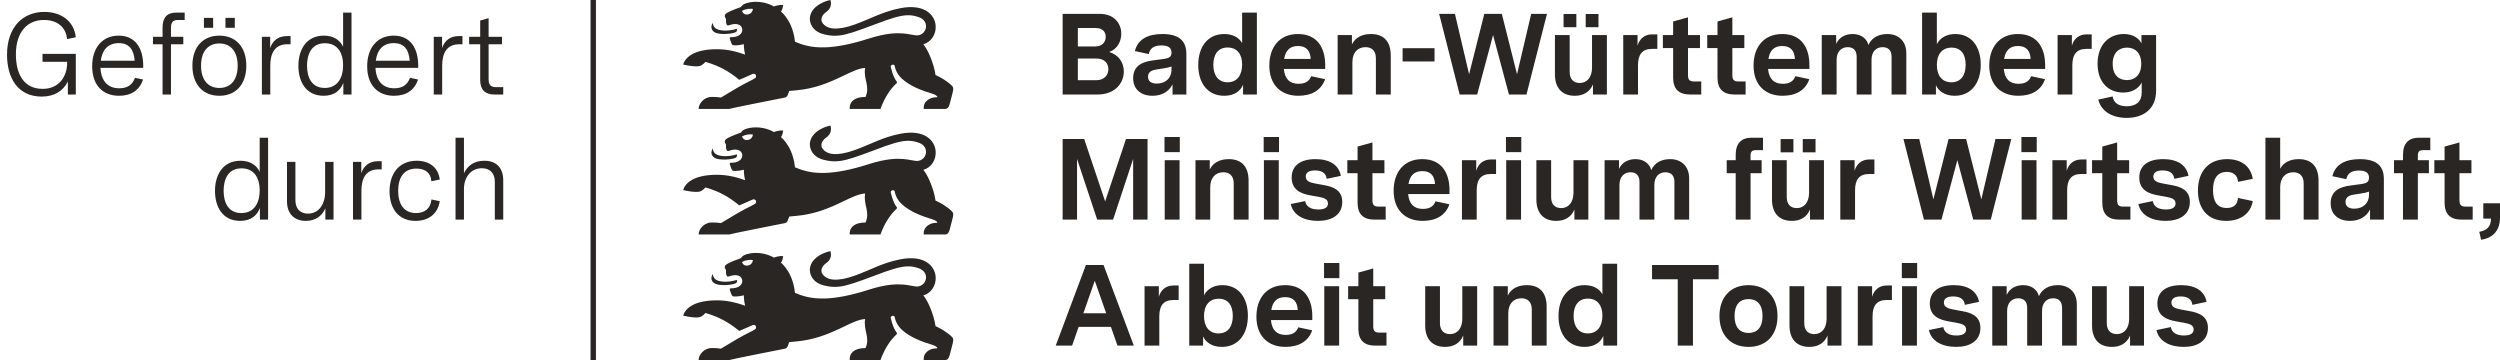
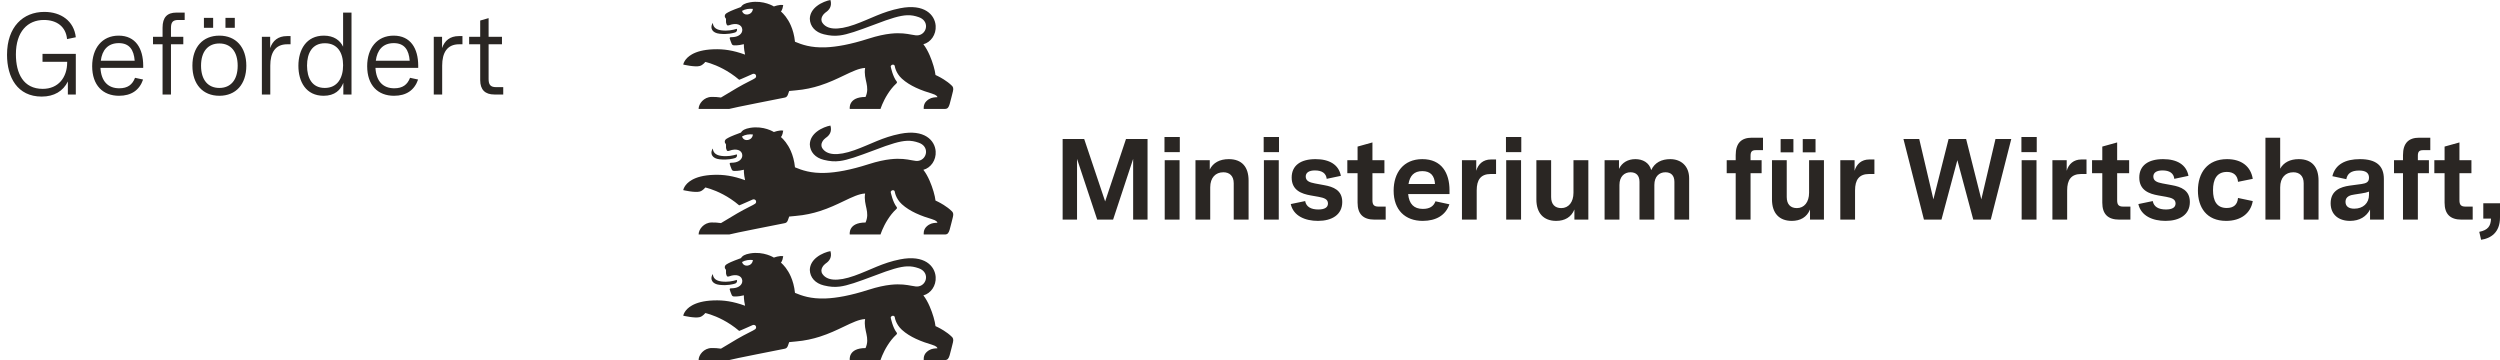
<svg xmlns="http://www.w3.org/2000/svg" viewBox="0 0 1388.764 200" fill="#2a2623">
  <path d="M23.168 53.652C30.016 53.652 35.072 50.644 37.696 45.268L37.696 52.5L42.112 52.5L42.112 29.908L23.616 29.908L23.616 34.324L37.312 34.324L37.312 34.644C37.312 43.028 32.384 49.364 23.744 49.364C12.992 49.364 8.832 40.852 8.832 30.164C8.832 17.556 15.36 11.092 24.384 11.092C31.552 11.092 36.608 14.804 37.248 21.716L42.112 20.692C41.088 11.668 33.92 6.612 24.64 6.612C12.8 6.612 3.904 14.932 3.904 30.42C3.904 42.964 9.664 53.652 23.168 53.652ZM66.112 53.204C72.896 53.204 77.44 50.132 79.488 44.18L75.008 43.22C73.536 47.06 70.912 49.044 66.24 49.044C60.032 49.044 56.192 45.14 55.808 37.716L79.552 37.716L79.552 36.5C79.552 26.964 75.328 19.796 65.92 19.796C56.64 19.796 51.2 26.836 51.2 36.756C51.2 47.38 57.152 53.204 66.112 53.204ZM56 33.748C56.704 27.86 59.904 23.956 65.984 23.956C71.872 23.956 74.368 27.668 74.816 33.748ZM90.304 52.5L94.976 52.5L94.976 24.596L101.824 24.596L101.824 20.436L94.976 20.436L94.976 15.572C94.976 12.436 95.936 11.092 99.008 11.092L102.592 11.092L102.592 6.996L97.984 6.996C92.928 6.996 90.304 9.556 90.304 15.38L90.304 20.436L84.992 20.436L84.992 24.596L90.304 24.596ZM121.856 53.204C131.008 53.204 136.832 46.868 136.832 36.5C136.832 26.132 131.008 19.796 121.856 19.796C112.704 19.796 106.88 26.132 106.88 36.5C106.88 46.868 112.704 53.204 121.856 53.204ZM121.856 48.852C115.584 48.852 111.68 44.436 111.68 36.5C111.68 28.564 115.584 24.148 121.856 24.148C128.128 24.148 132.032 28.564 132.032 36.5C132.032 44.436 128.128 48.852 121.856 48.852ZM125.248 15.444L130.432 15.444L130.432 9.94L125.248 9.94ZM113.28 15.444L118.4 15.444L118.4 9.94L113.28 9.94ZM145.472 52.5L150.144 52.5L150.144 36.436C150.144 29.46 152.768 24.596 159.552 24.596L161.408 24.596L161.408 20.052L159.36 20.052C154.56 20.052 151.488 22.548 150.08 26.708L150.08 20.436L145.472 20.436ZM179.776 53.204C185.984 53.204 189.184 50.004 190.72 46.036L190.72 52.5L195.264 52.5L195.264 6.996L190.592 6.996L190.592 25.94C188.928 22.42 185.472 19.796 179.904 19.796C170.176 19.796 165.76 27.604 165.76 36.564C165.76 45.396 169.984 53.204 179.776 53.204ZM180.416 48.852C173.312 48.852 170.56 43.284 170.56 36.436C170.56 29.588 173.376 24.02 180.48 24.02C187.584 24.02 190.592 29.396 190.592 36.244C190.592 43.22 187.52 48.852 180.416 48.852ZM218.88 53.204C225.664 53.204 230.208 50.132 232.256 44.18L227.776 43.22C226.304 47.06 223.68 49.044 219.008 49.044C212.8 49.044 208.96 45.14 208.576 37.716L232.32 37.716L232.32 36.5C232.32 26.964 228.096 19.796 218.688 19.796C209.408 19.796 203.968 26.836 203.968 36.756C203.968 47.38 209.92 53.204 218.88 53.204ZM208.768 33.748C209.472 27.86 212.672 23.956 218.752 23.956C224.64 23.956 227.136 27.668 227.584 33.748ZM240.96 52.5L245.632 52.5L245.632 36.436C245.632 29.46 248.256 24.596 255.04 24.596L256.896 24.596L256.896 20.052L254.848 20.052C250.048 20.052 246.976 22.548 245.568 26.708L245.568 20.436L240.96 20.436ZM274.624 52.5L279.552 52.5L279.552 48.404L275.52 48.404C272.384 48.404 271.424 46.932 271.424 43.924L271.424 24.596L278.848 24.596L278.848 20.436L271.424 20.436L271.424 10.068L266.752 11.412L266.752 20.436L260.608 20.436L260.608 24.596L266.752 24.596L266.752 44.5C266.752 49.94 269.568 52.5 274.624 52.5Z" />
-   <path d="M133.44 122.704C139.648 122.704 142.848 119.504 144.384 115.536L144.384 122L148.928 122L148.928 76.496L144.256 76.496L144.256 95.44C142.592 91.92 139.136 89.296 133.568 89.296C123.84 89.296 119.424 97.104 119.424 106.064C119.424 114.896 123.648 122.704 133.44 122.704ZM134.08 118.352C126.976 118.352 124.224 112.784 124.224 105.936C124.224 99.088 127.04 93.52 134.144 93.52C141.248 93.52 144.256 98.896 144.256 105.744C144.256 112.72 141.184 118.352 134.08 118.352ZM169.92 122.704C175.296 122.704 178.88 119.952 180.736 115.728L180.736 122L185.28 122L185.28 89.936L180.608 89.936L180.608 106.704C180.608 113.68 176.896 118.672 171.072 118.672C166.976 118.672 164.096 116.176 164.096 111.12L164.096 89.936L159.424 89.936L159.424 111.824C159.424 118.672 163.392 122.704 169.92 122.704ZM196.096 122L200.768 122L200.768 105.936C200.768 98.96 203.392 94.096 210.176 94.096L212.032 94.096L212.032 89.552L209.984 89.552C205.184 89.552 202.112 92.048 200.704 96.208L200.704 89.936L196.096 89.936ZM230.848 122.704C238.144 122.704 243.264 118.672 244.288 111.76L239.68 110.8C239.168 115.792 236.032 118.352 231.104 118.352C224.064 118.352 221.184 112.976 221.184 106C221.184 99.024 224.064 93.648 231.36 93.648C236.16 93.648 239.36 96.016 239.616 100.688L244.288 99.728C243.456 92.944 238.464 89.296 231.488 89.296C221.312 89.296 216.384 96.912 216.384 106.256C216.384 115.216 220.864 122.704 230.848 122.704ZM253.056 122L257.728 122L257.728 105.104C257.728 97.808 262.08 93.456 267.712 93.456C271.936 93.456 274.88 95.952 274.88 101.008L274.88 122L279.552 122L279.552 100.176C279.552 93.328 275.84 89.296 268.992 89.296C263.168 89.296 259.584 92.24 257.728 96.272L257.728 76.496L253.056 76.496Z" />
  <path d="" />
-   <line x1="329.552" y1="0" x2="329.552" y2="200" stroke="#2a2623" stroke-width="3" />
  <g transform="translate(379.552,0)">
    <path id="lion" d="M133.391,164.086c4.138-1.09,7.165-5.375,6.827-10.254-.423-6.048-6.149-12.444-19.728-9.762-4.942.978-8.988,2.416-12.87,4-4.075,1.662-7.97,3.485-12.531,5.105-4.697,1.669-8.639,2.39-11.705,2.13-2.758-.234-4.807-1.262-6.06-3.108-1.704-2.555.772-5.132,1.82-5.852,1.91-1.249,3.63-3.38,2.614-6.845-1.831.319-5.045,1.394-7.603,3.412-2.116,1.669-3.784,3.981-3.848,7.042.122,4.185,3.016,7.455,7.832,8.608,3.231.773,5.809,1.022,8.855.624,4.372-.572,9.71-2.479,19.335-6.084,8.993-3.469,14.049-4.958,17.923-5.133,2.431-.11,4.396.298,6.578,1.059,1.364.476,2.35,1.198,3.006,2.041.78,1.003,1.094,2.179,1.021,3.317-.137,2.136-1.634,4.145-3.96,4.646-.536.116-1.116.151-1.733.09-.72-.069-1.503-.217-2.387-.381-2.609-.489-6.128-1.146-11.605-.543-3.286.362-7.276,1.177-12.197,2.755-10.268,3.291-17.933,4.609-23.849,4.836-8.38.321-13.254-1.547-17.057-3.101-.375-3.641-1.252-6.649-2.327-9.094-1.744-3.967-4.01-6.45-5.5-7.747,0,0,.862-.534,1.291-3.534-2.143-.428-5.17.778-5.17.778,0,0-5.62-3.608-13.219-2.323-2.9.508-4.281,1.302-5.075,2.614-6.038,2.217-6.53,2.598-8.07,3.487-1.0.63-.915,1.471-.915,1.683,0,.487.254.788.365.921.159.185.307.354.307.693.016,1.757-.137,1.633.402,3.024.238.561.767.518,1.402.302,3.985-1.487,7.044-.327,7.239,2.368.156,2.324-2.01,3.993-4.905,4.226-.645.039-1.094.065-1.344.079-.476.032-.794.074-.741.63.061.44.695,2.023.867,2.472.435,1.225.714,1.397,1.741,1.434,1.937.069,4.445-.413,5.25-.661,0,0-.085,2.455.683,5.799-6.71-2.418-11.832-3.169-17.516-2.963-5.677.204-9.449,1.368-11.951,2.772-4.429,2.484-4.882,5.72-4.882,5.72.032.005,6.53,1.534,9.192.783,1.805-.513,3.043-2.259,3.043-2.259,0,0,4.289.881,9.93,3.873,2.759,1.464,5.841,3.433,8.903,6.051.113.097,7.202-3.131,7.551-3.26.875-.322,1.529.262,1.68.547.246.466.332,1.341-.352,1.797-.672.603-5.423,2.7-10.001,5.404-2.974,1.762-6.207,3.672-8.985,5.37-2.18-.28-3.127-.365-5.175-.344-4.377.048-7.255,3.873-7.255,6.672h17.024c.709-.258,7.828-1.71,15.017-3.149,5.226-1.046,10.489-2.084,13.353-2.65,1.284-.254,2.079-.412,2.185-.434.382-.086.898-.147,1.365-.605.234-.229.455-.559.641-1.04.132-.328.736-2.079.736-2.079l3.725-.36c4.972-.421,9.381-1.422,13.338-2.689,5.085-1.627,9.426-3.692,13.259-5.528,4.668-2.238,8.52-4.085,11.859-4.233-.537,3.301.239,5.869.764,8.398.501,2.409.775,4.784-.526,7.723-9.859,0-8.774,6.645-8.774,6.645h17.098s1.205-3.932,3.974-8.266c1.274-1.995,2.836-4.076,4.844-5.9.418-.376.381-.772.143-1.09-2.17-2.693-3.267-8.116-3.267-8.116-.185-.693.652-1.153.938-1.201.301-.053,1.113-.059,1.279.723,0,0,.381,3.761,3.943,7.036,2.253,2.066,4.989,3.695,7.716,4.979,3.28,1.545,6.551,2.593,8.963,3.306,2.757.815,3.064,1.735,3.064,2.01-.064,0-1.048.048-1.206.064-1.397.153-3.001.333-4.869,2.106-1.91,1.815-1.508,4.349-1.508,4.349h11.764c1.535,0,2.08-.905,2.614-2.635.344-1.111,1.736-6.751,1.831-7.137.46-1.714-.021-2.624-.614-3.137-1.349-1.352-2.988-2.537-4.5-3.485-2.452-1.537-4.57-2.452-4.57-2.452-.279-2.619-1.515-7.007-3.244-10.964-1.02-2.336-2.229-4.521-3.498-6.104ZM32.649,145.547c1.773-1.06,4.104-1.33,6.02-1.105-.207,3.465-5.073,4.384-6.02,1.105ZM16.018,152.953c.068-.148.146-.294.232-.437.014-.024.085-.14.103-.165.036-.049.115-.019.12.041.069,1.365.852,3.476,4.662,3.952,3.604.455,6.314-.159,8.626-.841.259.624.19,1.609-1,2.047-1.074.328-3.996,1.18-8.536.698-4.239-.45-5.217-3.112-4.207-5.296ZM133.391,94.336c4.138-1.09,7.165-5.375,6.827-10.254-.423-6.048-6.149-12.444-19.728-9.762-4.942.978-8.988,2.416-12.87,4-4.075,1.662-7.97,3.485-12.531,5.105-4.697,1.669-8.639,2.39-11.705,2.13-2.758-.234-4.807-1.262-6.06-3.108-1.704-2.555.772-5.132,1.82-5.852,1.91-1.249,3.63-3.38,2.614-6.845-1.831.319-5.045,1.394-7.603,3.412-2.116,1.669-3.784,3.981-3.848,7.042.122,4.185,3.016,7.455,7.832,8.608,3.231.773,5.809,1.022,8.855.624,4.372-.572,9.71-2.479,19.335-6.084,8.993-3.469,14.049-4.958,17.923-5.133,2.431-.11,4.396.298,6.578,1.059,1.364.476,2.35,1.198,3.006,2.041.78,1.003,1.094,2.179,1.021,3.317-.137,2.136-1.634,4.145-3.96,4.646-.536.116-1.116.151-1.733.09-.72-.069-1.503-.217-2.387-.381-2.609-.489-6.128-1.146-11.605-.543-3.286.362-7.276,1.177-12.197,2.755-10.268,3.291-17.933,4.609-23.849,4.836-8.38.321-13.254-1.547-17.057-3.101-.375-3.641-1.252-6.649-2.327-9.094-1.744-3.967-4.01-6.45-5.5-7.747,0,0,.862-.534,1.291-3.534-2.143-.428-5.17.778-5.17.778,0,0-5.62-3.608-13.219-2.323-2.9.508-4.281,1.302-5.075,2.614-6.038,2.217-6.53,2.598-8.07,3.487-1.0.63-.915,1.471-.915,1.683,0,.487.254.788.365.921.159.185.307.354.307.693.016,1.757-.137,1.633.402,3.024.238.561.767.518,1.402.302,3.985-1.487,7.044-.327,7.239,2.368.156,2.324-2.01,3.993-4.905,4.226-.645.039-1.094.065-1.344.079-.476.032-.794.074-.741.63.061.44.695,2.023.867,2.472.435,1.225.714,1.397,1.741,1.434,1.937.069,4.445-.413,5.25-.661,0,0-.085,2.455.683,5.799-6.71-2.418-11.832-3.169-17.516-2.963-5.677.204-9.449,1.368-11.951,2.772-4.429,2.484-4.882,5.72-4.882,5.72.032.005,6.53,1.534,9.192.783,1.805-.513,3.043-2.259,3.043-2.259,0,0,4.289.881,9.93,3.873,2.759,1.464,5.841,3.433,8.903,6.051.113.097,7.202-3.131,7.551-3.26.875-.322,1.529.262,1.68.547.246.466.332,1.341-.352,1.797-.672.603-5.423,2.7-10.001,5.404-2.974,1.762-6.207,3.672-8.985,5.37-2.18-.28-3.127-.365-5.175-.344-4.377.048-7.255,3.873-7.255,6.672h17.024c.709-.258,7.828-1.71,15.017-3.149,5.226-1.046,10.489-2.084,13.353-2.65,1.284-.254,2.079-.412,2.185-.434.382-.086.898-.147,1.365-.605.234-.229.455-.559.641-1.04.132-.328.736-2.079.736-2.079l3.725-.36c4.972-.421,9.381-1.422,13.338-2.689,5.085-1.627,9.426-3.692,13.259-5.528,4.668-2.238,8.52-4.085,11.859-4.233-.537,3.301.239,5.869.764,8.398.501,2.409.775,4.784-.526,7.723-9.859,0-8.774,6.645-8.774,6.645h17.098s1.205-3.932,3.974-8.266c1.274-1.995,2.836-4.076,4.844-5.9.418-.376.381-.772.143-1.09-2.17-2.693-3.267-8.116-3.267-8.116-.185-.693.652-1.153.938-1.201.301-.053,1.113-.059,1.279.723,0,0,.381,3.761,3.943,7.036,2.253,2.066,4.989,3.695,7.716,4.979,3.28,1.545,6.551,2.593,8.963,3.306,2.757.815,3.064,1.735,3.064,2.01-.064,0-1.048.048-1.206.064-1.397.153-3.001.333-4.869,2.106-1.91,1.815-1.508,4.349-1.508,4.349h11.764c1.535,0,2.08-.905,2.614-2.635.344-1.111,1.736-6.751,1.831-7.137.46-1.714-.021-2.624-.614-3.137-1.349-1.352-2.988-2.537-4.5-3.485-2.452-1.537-4.57-2.452-4.57-2.452-.279-2.619-1.515-7.007-3.244-10.964-1.02-2.336-2.229-4.521-3.498-6.104ZM32.649,75.797c1.773-1.06,4.104-1.33,6.02-1.105-.207,3.465-5.073,4.384-6.02,1.105ZM16.018,83.204c.068-.148.146-.294.232-.437.014-.024.085-.14.103-.165.036-.049.115-.019.12.041.069,1.365.852,3.476,4.662,3.952,3.604.455,6.314-.159,8.626-.841.259.624.19,1.609-1,2.047-1.074.328-3.996,1.18-8.536.698-4.239-.45-5.217-3.112-4.207-5.296ZM133.391,24.586c4.138-1.09,7.165-5.375,6.827-10.254-.423-6.048-6.149-12.444-19.728-9.762-4.942.978-8.988,2.416-12.87,4-4.075,1.662-7.97,3.485-12.531,5.105-4.697,1.669-8.639,2.39-11.705,2.13-2.758-.234-4.807-1.262-6.06-3.108-1.704-2.555.772-5.132,1.82-5.852,1.91-1.249,3.63-3.38,2.614-6.845-1.831.319-5.045,1.394-7.603,3.412-2.116,1.669-3.784,3.981-3.848,7.042.122,4.185,3.016,7.455,7.832,8.608,3.231.773,5.809,1.022,8.855.624,4.372-.572,9.71-2.479,19.335-6.084,8.993-3.469,14.049-4.958,17.923-5.133,2.431-.11,4.396.298,6.578,1.059,1.364.476,2.35,1.198,3.006,2.041.78,1.003,1.094,2.179,1.021,3.317-.137,2.136-1.634,4.145-3.96,4.646-.536.116-1.116.151-1.733.09-.72-.069-1.503-.217-2.387-.381-2.609-.489-6.128-1.146-11.605-.543-3.286.362-7.276,1.177-12.197,2.755-10.268,3.291-17.933,4.609-23.849,4.836-8.38.321-13.254-1.547-17.057-3.101-.375-3.641-1.252-6.649-2.327-9.094-1.744-3.967-4.01-6.45-5.5-7.747,0,0,.862-.534,1.291-3.534-2.143-.428-5.17.778-5.17.778,0,0-5.62-3.608-13.219-2.323-2.9.508-4.281,1.302-5.075,2.614-6.038,2.217-6.53,2.598-8.07,3.487-1.0.63-.915,1.471-.915,1.683,0,.487.254.788.365.921.159.185.307.354.307.693.016,1.757-.137,1.633.402,3.024.238.561.767.518,1.402.302,3.985-1.487,7.044-.327,7.239,2.368.156,2.324-2.01,3.993-4.905,4.226-.645.039-1.094.065-1.344.079-.476.032-.794.074-.741.63.061.44.695,2.023.867,2.472.435,1.225.714,1.397,1.741,1.434,1.937.069,4.445-.413,5.25-.661,0,0-.085,2.455.683,5.799-6.71-2.418-11.832-3.169-17.516-2.963-5.677.204-9.449,1.368-11.951,2.772-4.429,2.484-4.882,5.72-4.882,5.72.032.005,6.53,1.534,9.192.783,1.805-.513,3.043-2.259,3.043-2.259,0,0,4.289.881,9.93,3.873,2.759,1.464,5.841,3.433,8.903,6.051.113.097,7.202-3.131,7.551-3.26.875-.322,1.529.262,1.68.547.246.466.332,1.341-.352,1.797-.672.603-5.423,2.7-10.001,5.404-2.974,1.762-6.207,3.672-8.985,5.37-2.18-.28-3.127-.365-5.175-.344-4.377.048-7.255,3.873-7.255,6.672h17.024c.709-.258,7.828-1.71,15.017-3.149,5.226-1.046,10.489-2.084,13.353-2.65,1.284-.254,2.079-.412,2.185-.434.382-.086.898-.147,1.365-.605.234-.229.455-.559.641-1.04.132-.328.736-2.079.736-2.079l3.725-.36c4.972-.421,9.381-1.422,13.338-2.689,5.085-1.627,9.426-3.692,13.259-5.528,4.668-2.238,8.52-4.085,11.859-4.233-.537,3.301.239,5.869.764,8.398.501,2.409.775,4.784-.526,7.723-9.859,0-8.774,6.645-8.774,6.645h17.098s1.205-3.932,3.974-8.266c1.274-1.995,2.836-4.076,4.844-5.9.418-.376.381-.772.143-1.09-2.17-2.693-3.267-8.116-3.267-8.116-.185-.693.652-1.153.938-1.201.301-.053,1.113-.059,1.279.723,0,0,.381,3.761,3.943,7.036,2.253,2.066,4.989,3.695,7.716,4.979,3.28,1.545,6.551,2.593,8.963,3.306,2.757.815,3.064,1.735,3.064,2.01-.064,0-1.048.048-1.206.064-1.397.153-3.001.333-4.869,2.106-1.91,1.815-1.508,4.349-1.508,4.349h11.764c1.535,0,2.08-.905,2.614-2.635.344-1.111,1.736-6.751,1.831-7.137.46-1.714-.021-2.624-.614-3.137-1.349-1.352-2.988-2.537-4.5-3.485-2.452-1.537-4.57-2.452-4.57-2.452-.279-2.619-1.515-7.007-3.244-10.964-1.02-2.336-2.229-4.521-3.498-6.104ZM32.649,6.047c1.773-1.06,4.104-1.33,6.02-1.105-.207,3.465-5.073,4.384-6.02,1.105ZM16.018,13.454c.068-.148.146-.294.232-.437.014-.024.085-.14.103-.165.036-.049.115-.019.12.041.069,1.365.852,3.476,4.662,3.952,3.604.455,6.314-.159,8.626-.841.259.624.19,1.609-1,2.047-1.074.328-3.996,1.18-8.536.698-4.239-.45-5.217-3.112-4.207-5.296Z" />
  </g>
-   <path d="M590.3 52.5L609.756 52.5C619.228 52.5 624.284 46.356 624.284 39.7C624.284 34.9 621.532 30.42 616.092 28.884C620.636 27.412 622.876 23.06 622.876 18.708C622.876 13.14 619.036 7.7 610.908 7.7L590.3 7.7ZM608.86 44.564L598.748 44.564L598.748 32.532L609.244 32.532C613.532 32.532 615.708 35.22 615.708 38.356C615.708 41.62 613.596 44.564 608.86 44.564ZM608.348 25.812L598.748 25.812L598.748 15.572L608.732 15.572C612.444 15.572 614.236 17.684 614.236 20.436C614.236 23.38 612.252 25.812 608.348 25.812ZM640.22 53.204C645.596 53.204 649.372 50.772 651.356 46.868L651.356 52.5L659.036 52.5L659.036 29.908C659.036 22.484 654.684 18.9 645.724 18.9C637.596 18.9 632.028 21.844 630.428 28.372L638.172 30.036C638.748 27.028 640.732 25.236 645.276 25.236C648.924 25.236 650.78 26.516 650.78 29.204C650.78 31.764 649.116 32.34 646.62 32.724L639.964 33.62C635.164 34.324 629.468 36.18 629.468 43.412C629.468 49.748 633.948 53.204 640.22 53.204ZM642.588 46.42C639.516 46.42 637.724 45.14 637.724 42.58C637.724 39.636 640.348 38.868 642.716 38.548L646.428 37.972C648.284 37.716 649.564 37.396 650.78 36.948L650.78 38.74C650.78 43.412 647.452 46.42 642.588 46.42ZM680.092 53.204C685.724 53.204 689.18 50.452 690.524 47.06L690.524 52.5L698.204 52.5L698.204 6.996L690.012 6.996L690.012 23.956C688.22 20.756 684.7 18.9 680.092 18.9C671.004 18.9 665.628 25.876 665.628 36.116C665.628 46.356 671.068 53.204 680.092 53.204ZM681.948 45.716C676.764 45.716 674.012 41.812 674.012 35.988C674.012 30.1 676.764 26.388 681.948 26.388C687.196 26.388 690.012 30.1 690.012 35.796C690.012 41.812 687.132 45.716 681.948 45.716ZM721.244 53.204C728.796 53.204 734.044 50.004 736.092 43.988L728.348 42.324C727.324 45.14 725.084 46.548 721.372 46.548C716.38 46.548 713.692 43.796 713.18 38.292L736.156 38.292L736.156 36.18C736.156 26.644 731.804 18.9 721.052 18.9C710.556 18.9 705.116 26.452 705.116 36.436C705.116 47.188 711.58 53.204 721.244 53.204ZM713.372 32.724C714.14 28.052 716.508 25.556 721.052 25.556C725.596 25.556 727.836 28.052 728.092 32.724ZM743.068 52.5L751.26 52.5L751.26 34.58C751.26 29.14 754.268 26.196 758.556 26.196C762.012 26.196 764.316 28.244 764.316 32.276L764.316 52.5L772.572 52.5L772.572 30.804C772.572 23.316 768.924 18.9 761.564 18.9C756.572 18.9 752.86 20.884 751.004 24.66L751.004 19.476L743.068 19.476ZM779.164 34.132L796.892 34.132L796.892 26.772L779.164 26.772ZM810.844 52.5L820.572 52.5L829.404 19.476L838.236 52.5L847.964 52.5L859.356 7.7L850.588 7.7L842.716 41.236L834.268 7.7L824.54 7.7L816.092 41.236L808.22 7.7L799.452 7.7ZM874.78 53.204C879.516 53.204 883.164 51.156 884.892 46.868L884.892 52.5L892.636 52.5L892.636 19.476L884.38 19.476L884.38 37.588C884.38 42.772 881.692 46.1 877.596 46.1C874.14 46.1 871.964 44.052 871.964 39.956L871.964 19.476L863.772 19.476L863.772 41.3C863.772 48.788 867.676 53.204 874.78 53.204ZM880.86 15.124L887.964 15.124L887.964 7.764L880.86 7.764ZM868.572 15.124L875.676 15.124L875.676 7.764L868.572 7.764ZM901.724 52.5L909.916 52.5L909.916 36.244C909.916 30.484 912.092 27.156 917.724 27.156L920.668 27.156L920.668 19.092L917.788 19.092C913.564 19.092 910.748 21.588 909.66 25.364L909.66 19.476L901.724 19.476ZM938.844 52.5L945.052 52.5L945.052 45.268L941.084 45.268C938.524 45.268 937.692 44.244 937.692 41.748L937.692 26.708L944.348 26.708L944.348 19.476L937.692 19.476L937.692 9.62L929.436 11.924L929.436 19.476L923.74 19.476L923.74 26.708L929.436 26.708L929.436 43.092C929.436 49.428 932.572 52.5 938.844 52.5ZM963.484 52.5L969.692 52.5L969.692 45.268L965.724 45.268C963.164 45.268 962.332 44.244 962.332 41.748L962.332 26.708L968.988 26.708L968.988 19.476L962.332 19.476L962.332 9.62L954.076 11.924L954.076 19.476L948.38 19.476L948.38 26.708L954.076 26.708L954.076 43.092C954.076 49.428 957.212 52.5 963.484 52.5ZM990.236 53.204C997.788 53.204 1003.036 50.004 1005.084 43.988L997.34 42.324C996.316 45.14 994.076 46.548 990.364 46.548C985.372 46.548 982.684 43.796 982.172 38.292L1005.148 38.292L1005.148 36.18C1005.148 26.644 1000.796 18.9 990.044 18.9C979.548 18.9 974.108 26.452 974.108 36.436C974.108 47.188 980.572 53.204 990.236 53.204ZM982.364 32.724C983.132 28.052 985.5 25.556 990.044 25.556C994.588 25.556 996.828 28.052 997.084 32.724ZM1011.996 52.5L1020.252 52.5L1020.252 33.236C1020.252 28.564 1023.004 26.196 1026.396 26.196C1029.468 26.196 1031.388 27.924 1031.388 31.508L1031.388 52.5L1039.644 52.5L1039.644 33.236C1039.644 28.564 1042.332 26.196 1045.788 26.196C1048.86 26.196 1050.78 27.924 1050.78 31.508L1050.78 52.5L1058.972 52.5L1058.972 29.588C1058.972 22.548 1054.3 18.9 1048.476 18.9C1043.74 18.9 1039.836 20.756 1037.916 24.98C1036.764 20.756 1033.116 18.9 1029.084 18.9C1025.052 18.9 1021.66 20.756 1019.996 24.34L1019.996 19.476L1011.996 19.476ZM1085.852 53.204C1094.876 53.204 1100.316 46.228 1100.316 35.924C1100.316 25.876 1095.132 18.9 1086.108 18.9C1081.244 18.9 1077.66 21.14 1075.932 24.532L1075.932 6.996L1067.74 6.996L1067.74 52.5L1075.42 52.5L1075.42 47.316C1076.764 50.58 1080.412 53.204 1085.852 53.204ZM1083.996 45.716C1078.876 45.716 1075.932 42.004 1075.932 36.052C1075.932 30.164 1078.876 26.452 1084.124 26.452C1089.308 26.452 1091.932 30.1 1091.932 35.988C1091.932 41.876 1089.244 45.716 1083.996 45.716ZM1121.18 53.204C1128.732 53.204 1133.98 50.004 1136.028 43.988L1128.284 42.324C1127.26 45.14 1125.02 46.548 1121.308 46.548C1116.316 46.548 1113.628 43.796 1113.116 38.292L1136.092 38.292L1136.092 36.18C1136.092 26.644 1131.74 18.9 1120.988 18.9C1110.492 18.9 1105.052 26.452 1105.052 36.436C1105.052 47.188 1111.516 53.204 1121.18 53.204ZM1113.308 32.724C1114.076 28.052 1116.444 25.556 1120.988 25.556C1125.532 25.556 1127.772 28.052 1128.028 32.724ZM1143.004 52.5L1151.196 52.5L1151.196 36.244C1151.196 30.484 1153.372 27.156 1159.004 27.156L1161.948 27.156L1161.948 19.092L1159.068 19.092C1154.844 19.092 1152.028 21.588 1150.94 25.364L1150.94 19.476L1143.004 19.476ZM1181.404 65.492C1190.364 65.492 1197.724 60.82 1197.724 50.388L1197.724 19.476L1189.596 19.476L1189.596 24.084C1188.06 21.076 1184.732 18.9 1179.804 18.9C1171.868 18.9 1165.212 24.468 1165.212 35.412C1165.212 46.164 1171.676 51.412 1179.42 51.412C1184.156 51.412 1187.932 49.364 1189.724 45.844L1189.724 51.412C1189.724 56.404 1186.652 59.028 1181.468 59.028C1176.412 59.028 1174.044 56.724 1173.596 53.588L1165.596 55.316C1167.26 61.908 1173.34 65.492 1181.404 65.492ZM1181.468 44.5C1177.052 44.5 1173.596 41.62 1173.596 35.54C1173.596 29.268 1177.116 26.452 1181.596 26.452C1186.076 26.452 1189.468 29.396 1189.468 35.476C1189.468 41.812 1185.756 44.5 1181.468 44.5Z" />
  <path d="M590.3 122L598.3 122L598.3 88.272L609.5 122L618.332 122L629.468 88.272L629.468 122L637.468 122L637.468 77.2L625.5 77.2L613.916 111.888L602.268 77.2L590.3 77.2ZM647.004 122L655.26 122L655.26 88.976L647.004 88.976ZM646.876 84.496L655.388 84.496L655.388 76.112L646.876 76.112ZM664.092 122L672.284 122L672.284 104.08C672.284 98.64 675.292 95.696 679.58 95.696C683.036 95.696 685.34 97.744 685.34 101.776L685.34 122L693.596 122L693.596 100.304C693.596 92.816 689.948 88.4 682.588 88.4C677.596 88.4 673.884 90.384 672.028 94.16L672.028 88.976L664.092 88.976ZM702.108 122L710.364 122L710.364 88.976L702.108 88.976ZM701.98 84.496L710.492 84.496L710.492 76.112L701.98 76.112ZM732.124 122.704C739.868 122.704 745.628 119.312 745.628 112.208C745.628 105.616 740.636 103.76 735.644 102.864L730.46 101.904C727.388 101.328 725.34 100.496 725.34 98.064C725.34 95.952 727.068 94.672 730.46 94.672C734.3 94.672 736.668 96.208 736.988 99.344L744.86 97.68C743.708 91.472 738.46 88.4 730.78 88.4C722.524 88.4 717.532 91.92 717.532 98.64C717.532 105.744 723.036 107.664 728.092 108.56L732.444 109.328C735.516 109.904 737.692 110.608 737.692 113.04C737.692 115.28 735.772 116.368 732.316 116.368C728.284 116.368 725.596 114.896 725.02 111.696L717.02 113.36C718.492 120.016 725.084 122.704 732.124 122.704ZM763.548 122L769.756 122L769.756 114.768L765.788 114.768C763.228 114.768 762.396 113.744 762.396 111.248L762.396 96.208L769.052 96.208L769.052 88.976L762.396 88.976L762.396 79.12L754.14 81.424L754.14 88.976L748.444 88.976L748.444 96.208L754.14 96.208L754.14 112.592C754.14 118.928 757.276 122 763.548 122ZM790.3 122.704C797.852 122.704 803.1 119.504 805.148 113.488L797.404 111.824C796.38 114.64 794.14 116.048 790.428 116.048C785.436 116.048 782.748 113.296 782.236 107.792L805.212 107.792L805.212 105.68C805.212 96.144 800.86 88.4 790.108 88.4C779.612 88.4 774.172 95.952 774.172 105.936C774.172 116.688 780.636 122.704 790.3 122.704ZM782.428 102.224C783.196 97.552 785.564 95.056 790.108 95.056C794.652 95.056 796.892 97.552 797.148 102.224ZM812.124 122L820.316 122L820.316 105.744C820.316 99.984 822.492 96.656 828.124 96.656L831.068 96.656L831.068 88.592L828.188 88.592C823.964 88.592 821.148 91.088 820.06 94.864L820.06 88.976L812.124 88.976ZM836.7 122L844.956 122L844.956 88.976L836.7 88.976ZM836.572 84.496L845.084 84.496L845.084 76.112L836.572 76.112ZM864.476 122.704C869.212 122.704 872.86 120.656 874.588 116.368L874.588 122L882.332 122L882.332 88.976L874.076 88.976L874.076 107.088C874.076 112.272 871.388 115.6 867.292 115.6C863.836 115.6 861.66 113.552 861.66 109.456L861.66 88.976L853.468 88.976L853.468 110.8C853.468 118.288 857.372 122.704 864.476 122.704ZM891.356 122L899.612 122L899.612 102.736C899.612 98.064 902.364 95.696 905.756 95.696C908.828 95.696 910.748 97.424 910.748 101.008L910.748 122L919.004 122L919.004 102.736C919.004 98.064 921.692 95.696 925.148 95.696C928.22 95.696 930.14 97.424 930.14 101.008L930.14 122L938.332 122L938.332 99.088C938.332 92.048 933.66 88.4 927.836 88.4C923.1 88.4 919.196 90.256 917.276 94.48C916.124 90.256 912.476 88.4 908.444 88.4C904.412 88.4 901.02 90.256 899.356 93.84L899.356 88.976L891.356 88.976ZM964.188 122L972.444 122L972.444 96.208L978.588 96.208L978.588 88.976L972.444 88.976L972.444 86.544C972.444 84.304 973.148 83.408 975.388 83.408L979.356 83.408L979.356 76.496L973.148 76.496C967.388 76.496 964.188 79.44 964.188 86.16L964.188 88.976L959.196 88.976L959.196 96.208L964.188 96.208ZM995.356 122.704C1000.092 122.704 1003.74 120.656 1005.468 116.368L1005.468 122L1013.212 122L1013.212 88.976L1004.956 88.976L1004.956 107.088C1004.956 112.272 1002.268 115.6 998.172 115.6C994.716 115.6 992.54 113.552 992.54 109.456L992.54 88.976L984.348 88.976L984.348 110.8C984.348 118.288 988.252 122.704 995.356 122.704ZM1001.436 84.624L1008.54 84.624L1008.54 77.264L1001.436 77.264ZM989.148 84.624L996.252 84.624L996.252 77.264L989.148 77.264ZM1022.3 122L1030.492 122L1030.492 105.744C1030.492 99.984 1032.668 96.656 1038.3 96.656L1041.244 96.656L1041.244 88.592L1038.364 88.592C1034.14 88.592 1031.324 91.088 1030.236 94.864L1030.236 88.976L1022.3 88.976ZM1068.764 122L1078.492 122L1087.324 88.976L1096.156 122L1105.884 122L1117.276 77.2L1108.508 77.2L1100.636 110.736L1092.188 77.2L1082.46 77.2L1074.012 110.736L1066.14 77.2L1057.372 77.2ZM1123.036 122L1131.292 122L1131.292 88.976L1123.036 88.976ZM1122.908 84.496L1131.42 84.496L1131.42 76.112L1122.908 76.112ZM1140.124 122L1148.316 122L1148.316 105.744C1148.316 99.984 1150.492 96.656 1156.124 96.656L1159.068 96.656L1159.068 88.592L1156.188 88.592C1151.964 88.592 1149.148 91.088 1148.06 94.864L1148.06 88.976L1140.124 88.976ZM1177.244 122L1183.452 122L1183.452 114.768L1179.484 114.768C1176.924 114.768 1176.092 113.744 1176.092 111.248L1176.092 96.208L1182.748 96.208L1182.748 88.976L1176.092 88.976L1176.092 79.12L1167.836 81.424L1167.836 88.976L1162.14 88.976L1162.14 96.208L1167.836 96.208L1167.836 112.592C1167.836 118.928 1170.972 122 1177.244 122ZM1202.972 122.704C1210.716 122.704 1216.476 119.312 1216.476 112.208C1216.476 105.616 1211.484 103.76 1206.492 102.864L1201.308 101.904C1198.236 101.328 1196.188 100.496 1196.188 98.064C1196.188 95.952 1197.916 94.672 1201.308 94.672C1205.148 94.672 1207.516 96.208 1207.836 99.344L1215.708 97.68C1214.556 91.472 1209.308 88.4 1201.628 88.4C1193.372 88.4 1188.38 91.92 1188.38 98.64C1188.38 105.744 1193.884 107.664 1198.94 108.56L1203.292 109.328C1206.364 109.904 1208.54 110.608 1208.54 113.04C1208.54 115.28 1206.62 116.368 1203.164 116.368C1199.132 116.368 1196.444 114.896 1195.868 111.696L1187.868 113.36C1189.34 120.016 1195.932 122.704 1202.972 122.704ZM1236.636 122.704C1244.764 122.704 1250.268 118.544 1251.42 111.696L1243.228 109.968C1242.908 113.744 1240.732 115.536 1236.956 115.536C1231.452 115.536 1229.34 111.632 1229.34 105.616C1229.34 99.792 1231.324 95.504 1237.084 95.504C1240.732 95.504 1242.972 97.424 1243.228 101.008L1251.42 99.344C1250.332 92.496 1245.212 88.4 1237.148 88.4C1226.14 88.4 1220.956 96.08 1220.956 105.872C1220.956 115.152 1225.692 122.704 1236.636 122.704ZM1258.46 122L1266.652 122L1266.652 104.08C1266.652 98.64 1269.66 95.696 1273.948 95.696C1277.404 95.696 1279.708 97.744 1279.708 101.776L1279.708 122L1287.964 122L1287.964 100.304C1287.964 92.816 1284.316 88.4 1276.956 88.4C1272.156 88.4 1268.572 90.256 1266.652 93.712L1266.652 76.496L1258.46 76.496ZM1305.436 122.704C1310.812 122.704 1314.588 120.272 1316.572 116.368L1316.572 122L1324.252 122L1324.252 99.408C1324.252 91.984 1319.9 88.4 1310.94 88.4C1302.812 88.4 1297.244 91.344 1295.644 97.872L1303.388 99.536C1303.964 96.528 1305.948 94.736 1310.492 94.736C1314.14 94.736 1315.996 96.016 1315.996 98.704C1315.996 101.264 1314.332 101.84 1311.836 102.224L1305.18 103.12C1300.38 103.824 1294.684 105.68 1294.684 112.912C1294.684 119.248 1299.164 122.704 1305.436 122.704ZM1307.804 115.92C1304.732 115.92 1302.94 114.64 1302.94 112.08C1302.94 109.136 1305.564 108.368 1307.932 108.048L1311.644 107.472C1313.5 107.216 1314.78 106.896 1315.996 106.448L1315.996 108.24C1315.996 112.912 1312.668 115.92 1307.804 115.92ZM1334.876 122L1343.132 122L1343.132 96.208L1349.276 96.208L1349.276 88.976L1343.132 88.976L1343.132 86.544C1343.132 84.304 1343.836 83.408 1346.076 83.408L1350.044 83.408L1350.044 76.496L1343.836 76.496C1338.076 76.496 1334.876 79.44 1334.876 86.16L1334.876 88.976L1329.884 88.976L1329.884 96.208L1334.876 96.208ZM1367.388 122L1373.596 122L1373.596 114.768L1369.628 114.768C1367.068 114.768 1366.236 113.744 1366.236 111.248L1366.236 96.208L1372.892 96.208L1372.892 88.976L1366.236 88.976L1366.236 79.12L1357.98 81.424L1357.98 88.976L1352.284 88.976L1352.284 96.208L1357.98 96.208L1357.98 112.592C1357.98 118.928 1361.116 122 1367.388 122ZM1377.244 128.784L1378.268 133.2C1383.516 132.432 1388.764 129.296 1388.764 120.784L1388.764 112.912L1379.484 112.912L1379.484 121.424L1383.772 121.424C1383.644 125.456 1382.172 127.824 1377.244 128.784Z" />
-   <path d="M586.46 192L595.548 192L599.196 181.568L617.116 181.568L620.764 192L629.852 192L613.02 147.2L603.228 147.2ZM601.82 174.016L608.156 155.968L614.492 174.016ZM635.804 192L643.996 192L643.996 175.744C643.996 169.984 646.172 166.656 651.804 166.656L654.748 166.656L654.748 158.592L651.868 158.592C647.644 158.592 644.828 161.088 643.74 164.864L643.74 158.976L635.804 158.976ZM678.748 192.704C687.772 192.704 693.212 185.728 693.212 175.424C693.212 165.376 688.028 158.4 679.004 158.4C674.14 158.4 670.556 160.64 668.828 164.032L668.828 146.496L660.636 146.496L660.636 192L668.316 192L668.316 186.816C669.66 190.08 673.308 192.704 678.748 192.704ZM676.892 185.216C671.772 185.216 668.828 181.504 668.828 175.552C668.828 169.664 671.772 165.952 677.02 165.952C682.204 165.952 684.828 169.6 684.828 175.488C684.828 181.376 682.14 185.216 676.892 185.216ZM714.076 192.704C721.628 192.704 726.876 189.504 728.924 183.488L721.18 181.824C720.156 184.64 717.916 186.048 714.204 186.048C709.212 186.048 706.524 183.296 706.012 177.792L728.988 177.792L728.988 175.68C728.988 166.144 724.636 158.4 713.884 158.4C703.388 158.4 697.948 165.952 697.948 175.936C697.948 186.688 704.412 192.704 714.076 192.704ZM706.204 172.224C706.972 167.552 709.34 165.056 713.884 165.056C718.428 165.056 720.668 167.552 720.924 172.224ZM735.644 192L743.9 192L743.9 158.976L735.644 158.976ZM735.516 154.496L744.028 154.496L744.028 146.112L735.516 146.112ZM763.996 192L770.204 192L770.204 184.768L766.236 184.768C763.676 184.768 762.844 183.744 762.844 181.248L762.844 166.208L769.5 166.208L769.5 158.976L762.844 158.976L762.844 149.12L754.588 151.424L754.588 158.976L748.892 158.976L748.892 166.208L754.588 166.208L754.588 182.592C754.588 188.928 757.724 192 763.996 192ZM802.716 192.704C807.452 192.704 811.1 190.656 812.828 186.368L812.828 192L820.572 192L820.572 158.976L812.316 158.976L812.316 177.088C812.316 182.272 809.628 185.6 805.532 185.6C802.076 185.6 799.9 183.552 799.9 179.456L799.9 158.976L791.708 158.976L791.708 180.8C791.708 188.288 795.612 192.704 802.716 192.704ZM829.66 192L837.852 192L837.852 174.08C837.852 168.64 840.86 165.696 845.148 165.696C848.604 165.696 850.908 167.744 850.908 171.776L850.908 192L859.164 192L859.164 170.304C859.164 162.816 855.516 158.4 848.156 158.4C843.164 158.4 839.452 160.384 837.596 164.16L837.596 158.976L829.66 158.976ZM880.22 192.704C885.852 192.704 889.308 189.952 890.652 186.56L890.652 192L898.332 192L898.332 146.496L890.14 146.496L890.14 163.456C888.348 160.256 884.828 158.4 880.22 158.4C871.132 158.4 865.756 165.376 865.756 175.616C865.756 185.856 871.196 192.704 880.22 192.704ZM882.076 185.216C876.892 185.216 874.14 181.312 874.14 175.488C874.14 169.6 876.892 165.888 882.076 165.888C887.324 165.888 890.14 169.6 890.14 175.296C890.14 181.312 887.26 185.216 882.076 185.216ZM931.996 192L940.444 192L940.444 155.136L954.716 155.136L954.716 147.2L917.724 147.2L917.724 155.136L931.996 155.136ZM971.292 192.704C981.148 192.704 987.42 186.176 987.42 175.552C987.42 164.928 981.148 158.4 971.292 158.4C961.5 158.4 955.164 164.928 955.164 175.552C955.164 186.176 961.5 192.704 971.292 192.704ZM971.292 184.96C966.684 184.96 963.548 182.016 963.548 175.552C963.548 169.088 966.62 166.144 971.292 166.144C975.964 166.144 979.1 169.088 979.1 175.552C979.1 182.016 975.964 184.96 971.292 184.96ZM1005.084 192.704C1009.82 192.704 1013.468 190.656 1015.196 186.368L1015.196 192L1022.94 192L1022.94 158.976L1014.684 158.976L1014.684 177.088C1014.684 182.272 1011.996 185.6 1007.9 185.6C1004.444 185.6 1002.268 183.552 1002.268 179.456L1002.268 158.976L994.076 158.976L994.076 180.8C994.076 188.288 997.98 192.704 1005.084 192.704ZM1032.028 192L1040.22 192L1040.22 175.744C1040.22 169.984 1042.396 166.656 1048.028 166.656L1050.972 166.656L1050.972 158.592L1048.092 158.592C1043.868 158.592 1041.052 161.088 1039.964 164.864L1039.964 158.976L1032.028 158.976ZM1056.604 192L1064.86 192L1064.86 158.976L1056.604 158.976ZM1056.476 154.496L1064.988 154.496L1064.988 146.112L1056.476 146.112ZM1086.62 192.704C1094.364 192.704 1100.124 189.312 1100.124 182.208C1100.124 175.616 1095.132 173.76 1090.14 172.864L1084.956 171.904C1081.884 171.328 1079.836 170.496 1079.836 168.064C1079.836 165.952 1081.564 164.672 1084.956 164.672C1088.796 164.672 1091.164 166.208 1091.484 169.344L1099.356 167.68C1098.204 161.472 1092.956 158.4 1085.276 158.4C1077.02 158.4 1072.028 161.92 1072.028 168.64C1072.028 175.744 1077.532 177.664 1082.588 178.56L1086.94 179.328C1090.012 179.904 1092.188 180.608 1092.188 183.04C1092.188 185.28 1090.268 186.368 1086.812 186.368C1082.78 186.368 1080.092 184.896 1079.516 181.696L1071.516 183.36C1072.988 190.016 1079.58 192.704 1086.62 192.704ZM1106.716 192L1114.972 192L1114.972 172.736C1114.972 168.064 1117.724 165.696 1121.116 165.696C1124.188 165.696 1126.108 167.424 1126.108 171.008L1126.108 192L1134.364 192L1134.364 172.736C1134.364 168.064 1137.052 165.696 1140.508 165.696C1143.58 165.696 1145.5 167.424 1145.5 171.008L1145.5 192L1153.692 192L1153.692 169.088C1153.692 162.048 1149.02 158.4 1143.196 158.4C1138.46 158.4 1134.556 160.256 1132.636 164.48C1131.484 160.256 1127.836 158.4 1123.804 158.4C1119.772 158.4 1116.38 160.256 1114.716 163.84L1114.716 158.976L1106.716 158.976ZM1173.148 192.704C1177.884 192.704 1181.532 190.656 1183.26 186.368L1183.26 192L1191.004 192L1191.004 158.976L1182.748 158.976L1182.748 177.088C1182.748 182.272 1180.06 185.6 1175.964 185.6C1172.508 185.6 1170.332 183.552 1170.332 179.456L1170.332 158.976L1162.14 158.976L1162.14 180.8C1162.14 188.288 1166.044 192.704 1173.148 192.704ZM1213.02 192.704C1220.764 192.704 1226.524 189.312 1226.524 182.208C1226.524 175.616 1221.532 173.76 1216.54 172.864L1211.356 171.904C1208.284 171.328 1206.236 170.496 1206.236 168.064C1206.236 165.952 1207.964 164.672 1211.356 164.672C1215.196 164.672 1217.564 166.208 1217.884 169.344L1225.756 167.68C1224.604 161.472 1219.356 158.4 1211.676 158.4C1203.42 158.4 1198.428 161.92 1198.428 168.64C1198.428 175.744 1203.932 177.664 1208.988 178.56L1213.34 179.328C1216.412 179.904 1218.588 180.608 1218.588 183.04C1218.588 185.28 1216.668 186.368 1213.212 186.368C1209.18 186.368 1206.492 184.896 1205.916 181.696L1197.916 183.36C1199.388 190.016 1205.98 192.704 1213.02 192.704Z" />
</svg>